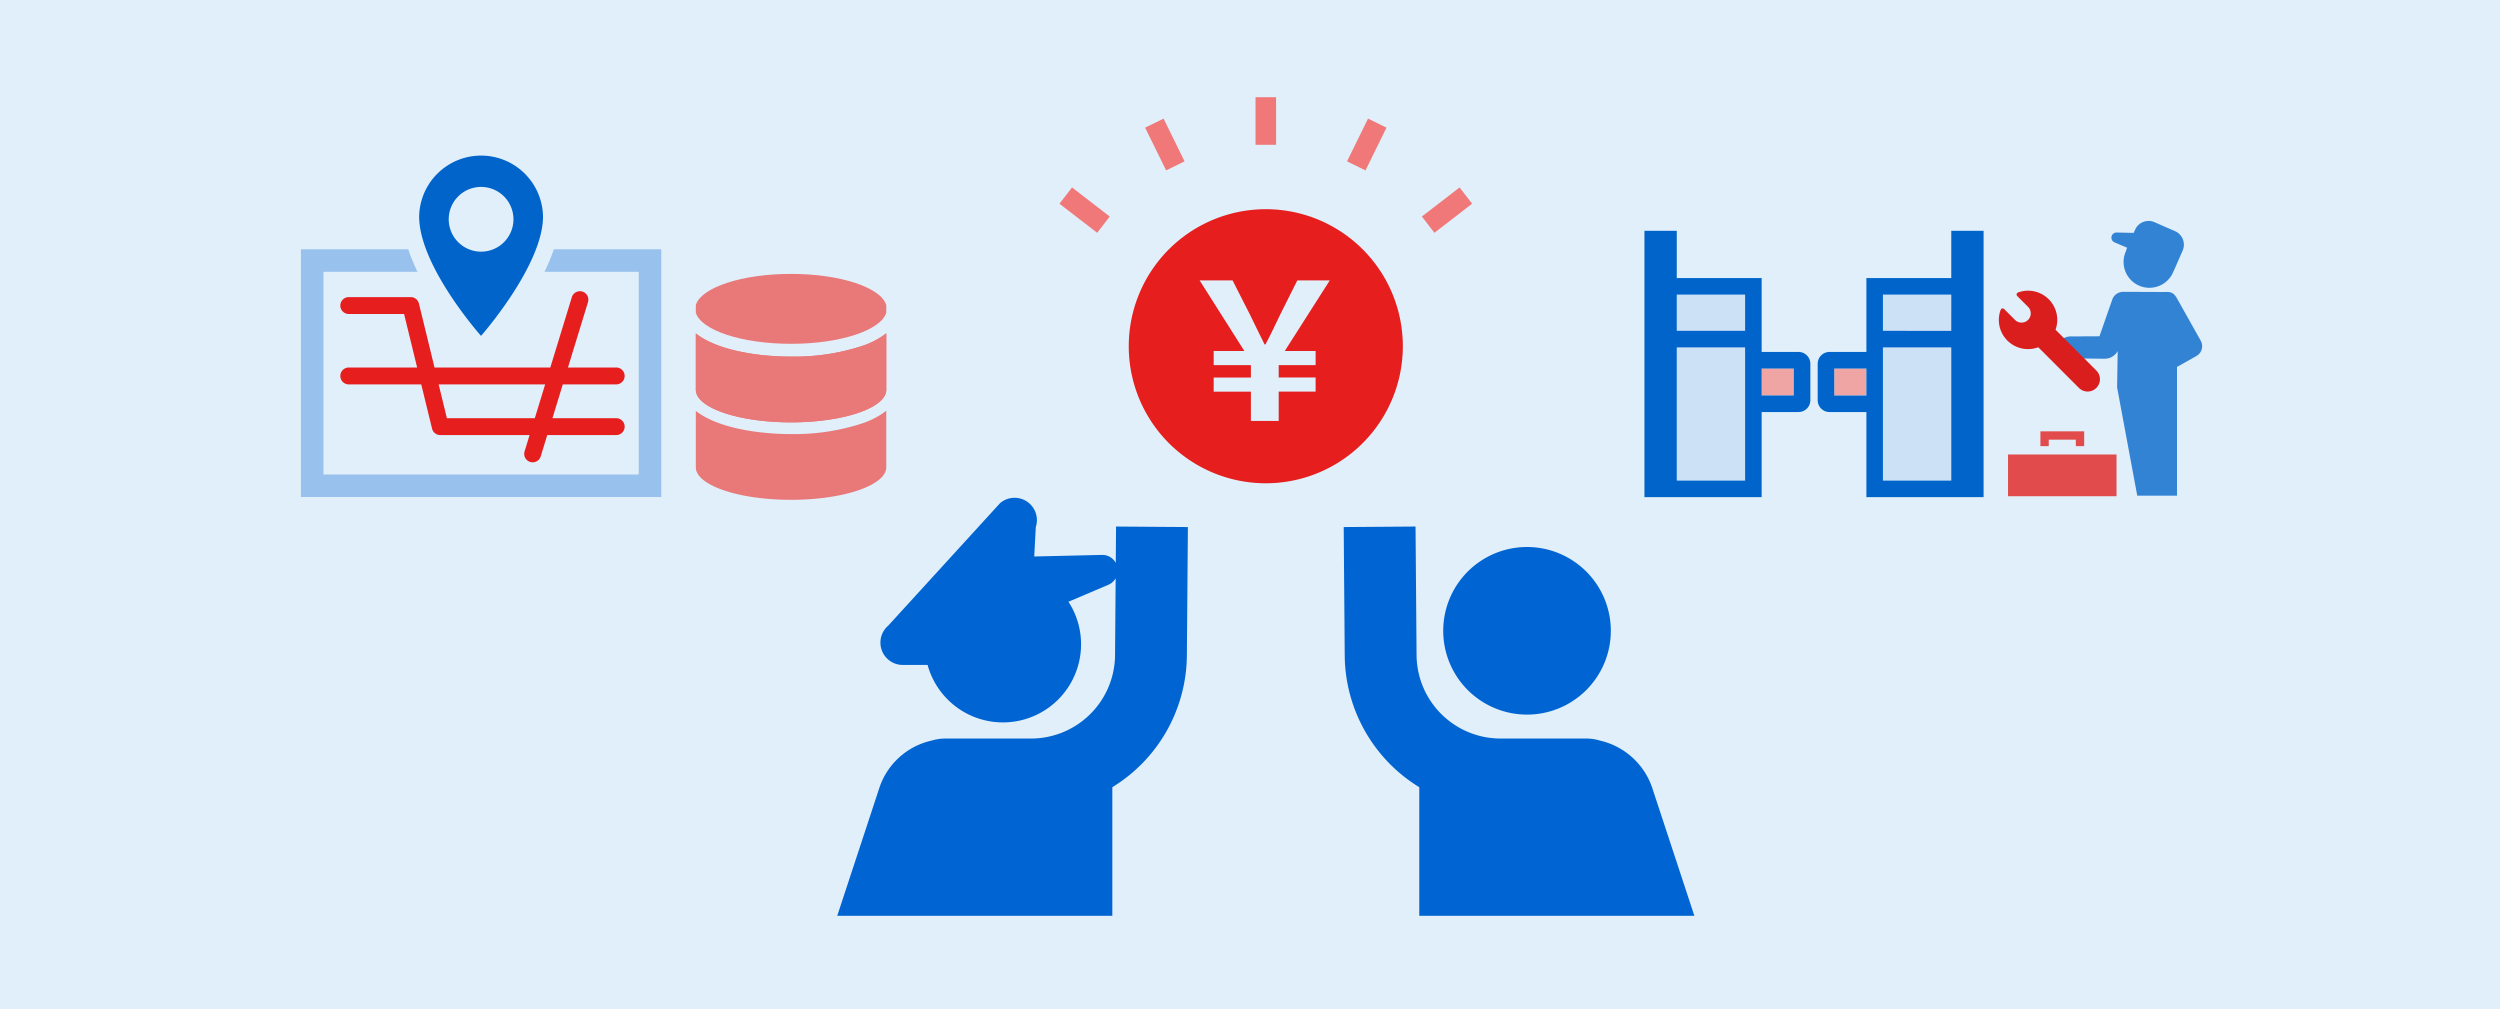
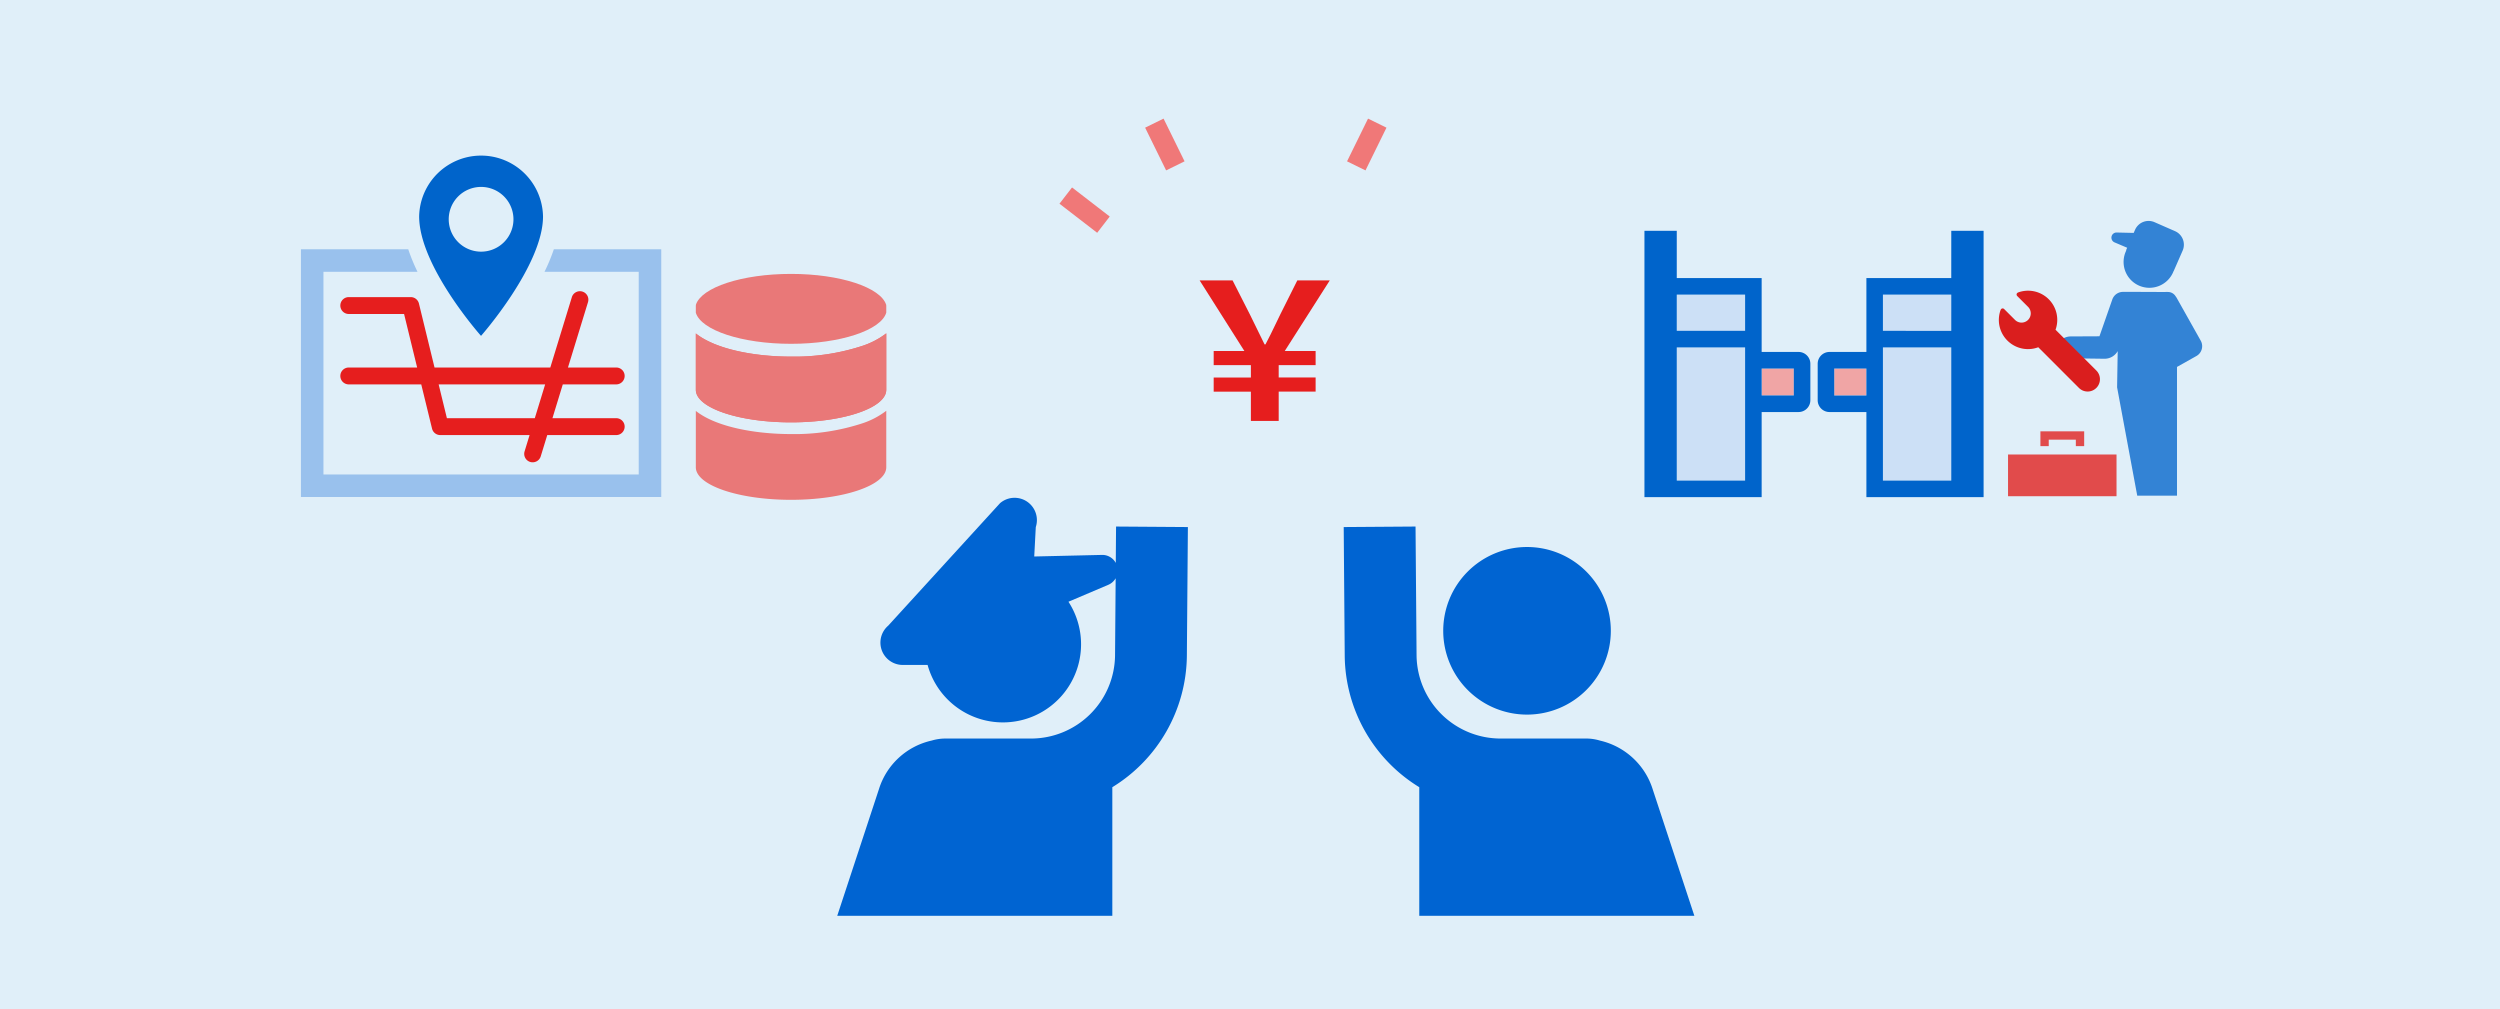
<svg xmlns="http://www.w3.org/2000/svg" width="540" height="218" viewBox="0 0 540 218">
  <defs>
    <clipPath id="clip-path">
      <rect id="長方形_4646" data-name="長方形 4646" width="410.666" height="176.808" fill="none" />
    </clipPath>
  </defs>
  <g id="jido-kaisatsu-ft2" transform="translate(-975 -2670)">
    <rect id="アセット_1" data-name="アセット 1" width="540" height="218" transform="translate(975 2670)" fill="#e0eff9" />
    <g id="グループ_22762" data-name="グループ 22762" transform="translate(1040 2691)">
      <g id="グループ_22761" data-name="グループ 22761" clip-path="url(#clip-path)">
        <path id="パス_29921" data-name="パス 29921" d="M298.619,192.148a3.3,3.3,0,0,0-3.006-1.731l-14.605.34.335-6.349a4.823,4.823,0,0,0-7.717-5.17l-24.152,26.454a4.824,4.824,0,0,0,3.133,8.491h5.368A16.874,16.874,0,1,0,288.4,200.531l8.609-3.658a3.351,3.351,0,0,0,1.587-1.416l-.133,16.708a18.162,18.162,0,0,1-18.1,17.916H261.673a10.244,10.244,0,0,0-2.808.435,15.451,15.451,0,0,0-11.383,10.439l-9.025,27.409h59.418V240.59a33.676,33.676,0,0,0,16.1-28.29l.222-27.9-15.515-.111Z" transform="translate(-122.613 -91.555)" fill="#0064d2" fill-rule="evenodd" />
        <path id="パス_29922" data-name="パス 29922" d="M525.991,236.185a18.1,18.1,0,1,0-18.1-18.1,18.1,18.1,0,0,0,18.1,18.1" transform="translate(-261.154 -102.831)" fill="#0064d2" fill-rule="evenodd" />
        <path id="パス_29923" data-name="パス 29923" d="M539.383,274.963l-8.957-27.2A15.591,15.591,0,0,0,519,237.123a10.23,10.23,0,0,0-2.833-.443H497.482a18.157,18.157,0,0,1-18.1-17.892l-.222-27.9L463.645,191l.222,27.922a33.655,33.655,0,0,0,16.1,28.267v27.773Z" transform="translate(-238.404 -98.155)" fill="#0064d2" />
-         <path id="パス_29924" data-name="パス 29924" d="M427.274,79.4a29.6,29.6,0,1,0-8.67,20.929,29.633,29.633,0,0,0,8.67-20.929m-18.838,1.023v3.054H400.46v2.672h7.976v3.053H400.46v6.329h-6.007V89.207h-8.036V86.154h8.036V83.481h-8.036V80.427h6.63l-9.664-15.248H390.5l3.757,7.393q1.507,3.114,2.532,5.163L397.407,79h.2q1.124-2.13,2.31-4.641l.864-1.788,3.7-7.393h7.012l-9.723,15.248Z" transform="translate(-189.262 -25.611)" fill="#e61e1e" />
-         <rect id="長方形_4634" data-name="長方形 4634" width="4.437" height="10.282" transform="translate(206.194)" fill="#f07878" />
+         <path id="パス_29924" data-name="パス 29924" d="M427.274,79.4m-18.838,1.023v3.054H400.46v2.672h7.976v3.053H400.46v6.329h-6.007V89.207h-8.036V86.154h8.036V83.481h-8.036V80.427h6.63l-9.664-15.248H390.5l3.757,7.393q1.507,3.114,2.532,5.163L397.407,79h.2q1.124-2.13,2.31-4.641l.864-1.788,3.7-7.393h7.012l-9.723,15.248Z" transform="translate(-189.262 -25.611)" fill="#e61e1e" />
        <rect id="長方形_4635" data-name="長方形 4635" width="10.282" height="4.438" transform="translate(225.961 13.848) rotate(-63.828)" fill="#f07878" />
-         <rect id="長方形_4636" data-name="長方形 4636" width="10.281" height="4.438" transform="matrix(0.792, -0.611, 0.611, 0.792, 242.124, 25.767)" fill="#f07878" />
        <rect id="長方形_4637" data-name="長方形 4637" width="4.438" height="10.282" transform="translate(182.347 6.577) rotate(-26.176)" fill="#f07878" />
        <rect id="長方形_4638" data-name="長方形 4638" width="4.438" height="10.281" transform="matrix(0.611, -0.792, 0.792, 0.611, 163.848, 23.003)" fill="#f07878" />
        <path id="パス_29925" data-name="パス 29925" d="M52.607,72.473H72.965v43.779H4.863V72.473H25.179a40.818,40.818,0,0,1-2-4.864H0v53.508h77.83V67.609h-23.2a40.182,40.182,0,0,1-2.018,4.864" transform="translate(0.001 -34.764)" fill="#99c1ed" />
        <path id="パス_29926" data-name="パス 29926" d="M34.5,88.916a1.823,1.823,0,0,0-1.772-1.392H19.346a1.824,1.824,0,1,0,0,3.648H31.291l2.822,11.561H19.346a1.824,1.824,0,1,0,0,3.648H35l2.332,9.553a1.823,1.823,0,0,0,1.772,1.392H58.4l-1.079,3.524a1.824,1.824,0,1,0,3.488,1.069l1.407-4.592H77.111a1.824,1.824,0,1,0,0-3.648H63.337l2.236-7.3H77.111a1.824,1.824,0,1,0,0-3.648H66.691l4.327-14.121a1.824,1.824,0,1,0-3.488-1.069l-4.654,15.19H37.868Zm27.262,17.466-2.236,7.3H40.54l-1.781-7.3Z" transform="translate(-9.01 -44.35)" fill="#e61e1e" />
        <path id="パス_29927" data-name="パス 29927" d="M79.322,39.127a13.379,13.379,0,0,0-26.754,0c0,10.6,12.97,25.356,13.365,25.788.012-.006,13.389-15.2,13.389-25.788m-20.369.608a6.992,6.992,0,1,1,6.993,6.993,6.994,6.994,0,0,1-6.993-6.993" transform="translate(-27.03 -13.369)" fill="#0064cb" />
        <path id="パス_29928" data-name="パス 29928" d="M196.147,110c-7.939,0-16.3-1.6-20.569-5v12.171c0,3.883,9.2,7.032,20.569,7.032s20.568-3.149,20.568-7.032v-12.2a17.525,17.525,0,0,1-4.989,2.653A47.065,47.065,0,0,1,196.147,110" transform="translate(-90.281 -53.972)" fill="#e97878" />
        <path id="パス_29929" data-name="パス 29929" d="M196.147,110c-7.939,0-16.3-1.6-20.569-5v12.171c0,3.883,9.2,7.032,20.569,7.032s20.568-3.149,20.568-7.032v-12.2a17.525,17.525,0,0,1-4.989,2.653A47.065,47.065,0,0,1,196.147,110" transform="translate(-90.281 -53.972)" fill="#e97878" />
        <path id="パス_29930" data-name="パス 29930" d="M196.147,144.441c-7.939,0-16.3-1.6-20.569-5v12.171c0,3.883,9.2,7.032,20.569,7.032s20.568-3.149,20.568-7.032v-12.2a17.525,17.525,0,0,1-4.989,2.653,47.065,47.065,0,0,1-15.578,2.378" transform="translate(-90.281 -71.683)" fill="#e97878" />
        <path id="パス_29931" data-name="パス 29931" d="M175.578,86.941c1.137,3.778,9.91,6.717,20.569,6.717s19.447-2.946,20.568-6.73V85.462c0-.074-.01-.148-.017-.222-1.18-3.761-9.926-6.683-20.552-6.683-10.611,0-19.351,2.913-20.552,6.667-.008.079-.017.158-.017.238Z" transform="translate(-90.281 -40.394)" fill="#e97878" />
        <rect id="長方形_4639" data-name="長方形 4639" width="14.761" height="28.774" transform="translate(297.181 54.033)" fill="#cce0f6" />
        <rect id="長方形_4640" data-name="長方形 4640" width="14.761" height="7.817" transform="translate(297.181 42.641)" fill="#cce0f6" />
        <rect id="長方形_4641" data-name="長方形 4641" width="14.761" height="7.817" transform="translate(341.711 42.641)" fill="#cce0f6" />
        <rect id="長方形_4642" data-name="長方形 4642" width="14.761" height="28.774" transform="translate(341.711 54.033)" fill="#cce0f6" />
        <rect id="長方形_4643" data-name="長方形 4643" width="6.946" height="5.83" transform="translate(315.517 58.595)" fill="#f0a5a5" />
        <path id="パス_29932" data-name="パス 29932" d="M630.643,85.553h-7.968V69.6H604.339V59.379h-6.981v57.536h25.317V98.533h7.968a2.556,2.556,0,0,0,2.553-2.553V88.105a2.556,2.556,0,0,0-2.553-2.552m-1.022,9.405h-6.946v-5.83h6.946ZM619.1,80.99H604.339V73.173H619.1Zm-14.761,3.575H619.1v28.774H604.339Z" transform="translate(-307.158 -30.532)" fill="#0064cb" />
        <rect id="長方形_4644" data-name="長方形 4644" width="6.946" height="5.83" transform="translate(331.19 58.595)" fill="#f0a5a5" />
        <path id="パス_29933" data-name="パス 29933" d="M703.231,69.6H684.9V85.553h-7.969a2.555,2.555,0,0,0-2.552,2.552v7.875a2.555,2.555,0,0,0,2.552,2.553H684.9v18.381h25.317V59.379h-6.981Zm0,11.392H688.471V73.173h14.761Zm-25.282,8.138H684.9v5.83h-6.946Zm10.522-4.563h14.761v28.774H688.471Z" transform="translate(-346.759 -30.532)" fill="#0064cb" />
        <path id="パス_29934" data-name="パス 29934" d="M805.011,58.381a1.1,1.1,0,0,1,1.112-.877l3.67.085.3-.676a3.191,3.191,0,0,1,4.2-1.643l4.434,1.942a3.192,3.192,0,0,1,1.643,4.2l-1.944,4.439-.015-.006a5.58,5.58,0,1,1-10.21-4.471l-.056-.025.243-.554-2.725-1.158a1.111,1.111,0,0,1-.652-1.258" transform="translate(-413.919 -28.281)" fill="#3383d5" />
        <path id="パス_29935" data-name="パス 29935" d="M782.86,151.758h-1.8v-1.394h-5.852v1.394h-1.8v-3.2h9.456Z" transform="translate(-397.68 -76.39)" fill="#e14b4b" />
        <rect id="長方形_4645" data-name="長方形 4645" width="23.433" height="9.013" transform="translate(368.736 77.171)" fill="#e14b4b" />
        <path id="パス_29936" data-name="パス 29936" d="M798.514,86.548H797.3l-1.666,0c-.016,0-.031,0-.047,0h-.906a2.449,2.449,0,0,0-2.294,1.591l-2.793,8-6.2.029a3.266,3.266,0,0,0-2.973,1.948l-.2.463a1.633,1.633,0,0,0,1.472,2.292l8.97.12h.044a3.26,3.26,0,0,0,2.829-1.651l-.056,3.363-.074,4.463,4.351,23.4h8.589V102.755l4.193-2.355a2.436,2.436,0,0,0,.93-3.316l-5.221-9.293a2.418,2.418,0,0,0-.183-.26,1.959,1.959,0,0,0-1.681-.966h-.017a2.452,2.452,0,0,0-.514,0l-1.7,0-3.628-.008Z" transform="translate(-401.113 -44.5)" fill="#3383d5" />
        <path id="パス_29937" data-name="パス 29937" d="M776,107.033a2.656,2.656,0,0,0,0-3.757l-8.813-8.812a6.3,6.3,0,0,0-8-8.081c-.541.184-.456.62-.284.793l2.348,2.348a1.992,1.992,0,0,1-2.818,2.818l-2.348-2.348c-.172-.173-.609-.257-.793.284a6.3,6.3,0,0,0,8.164,7.97l8.786,8.786a2.656,2.656,0,0,0,3.757,0" transform="translate(-388.191 -44.242)" fill="#da1e1e" />
      </g>
    </g>
  </g>
</svg>